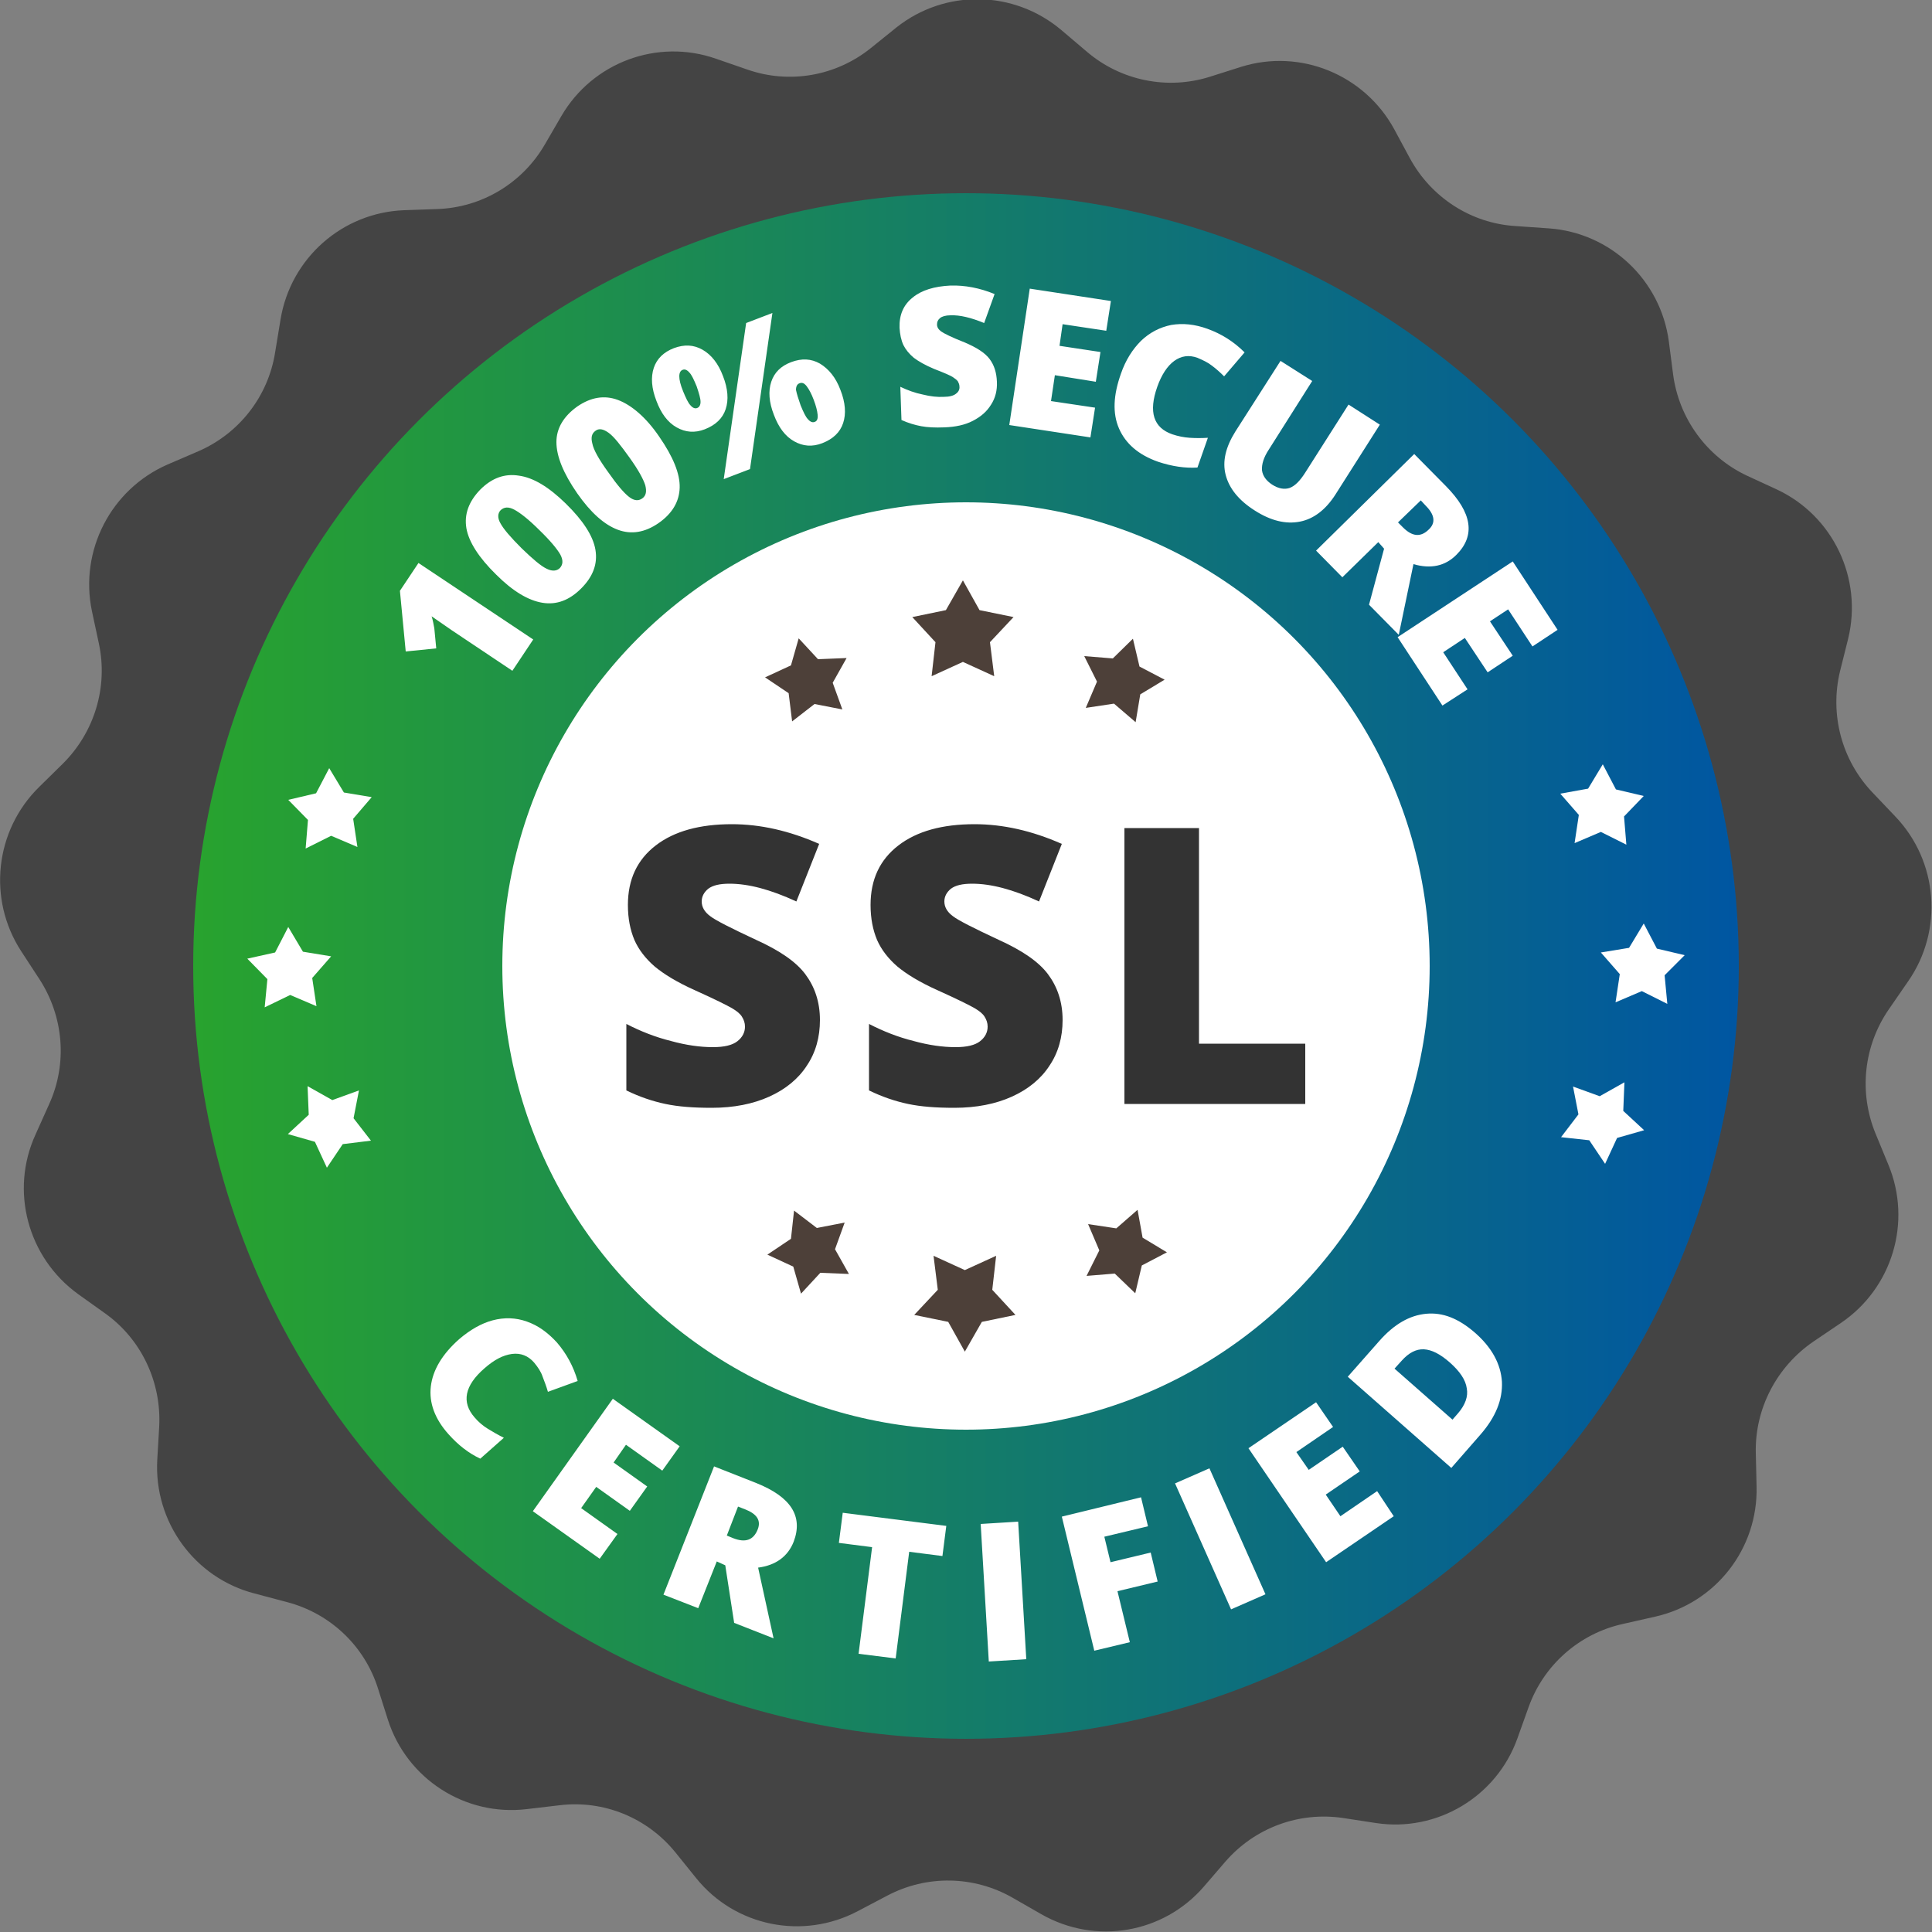
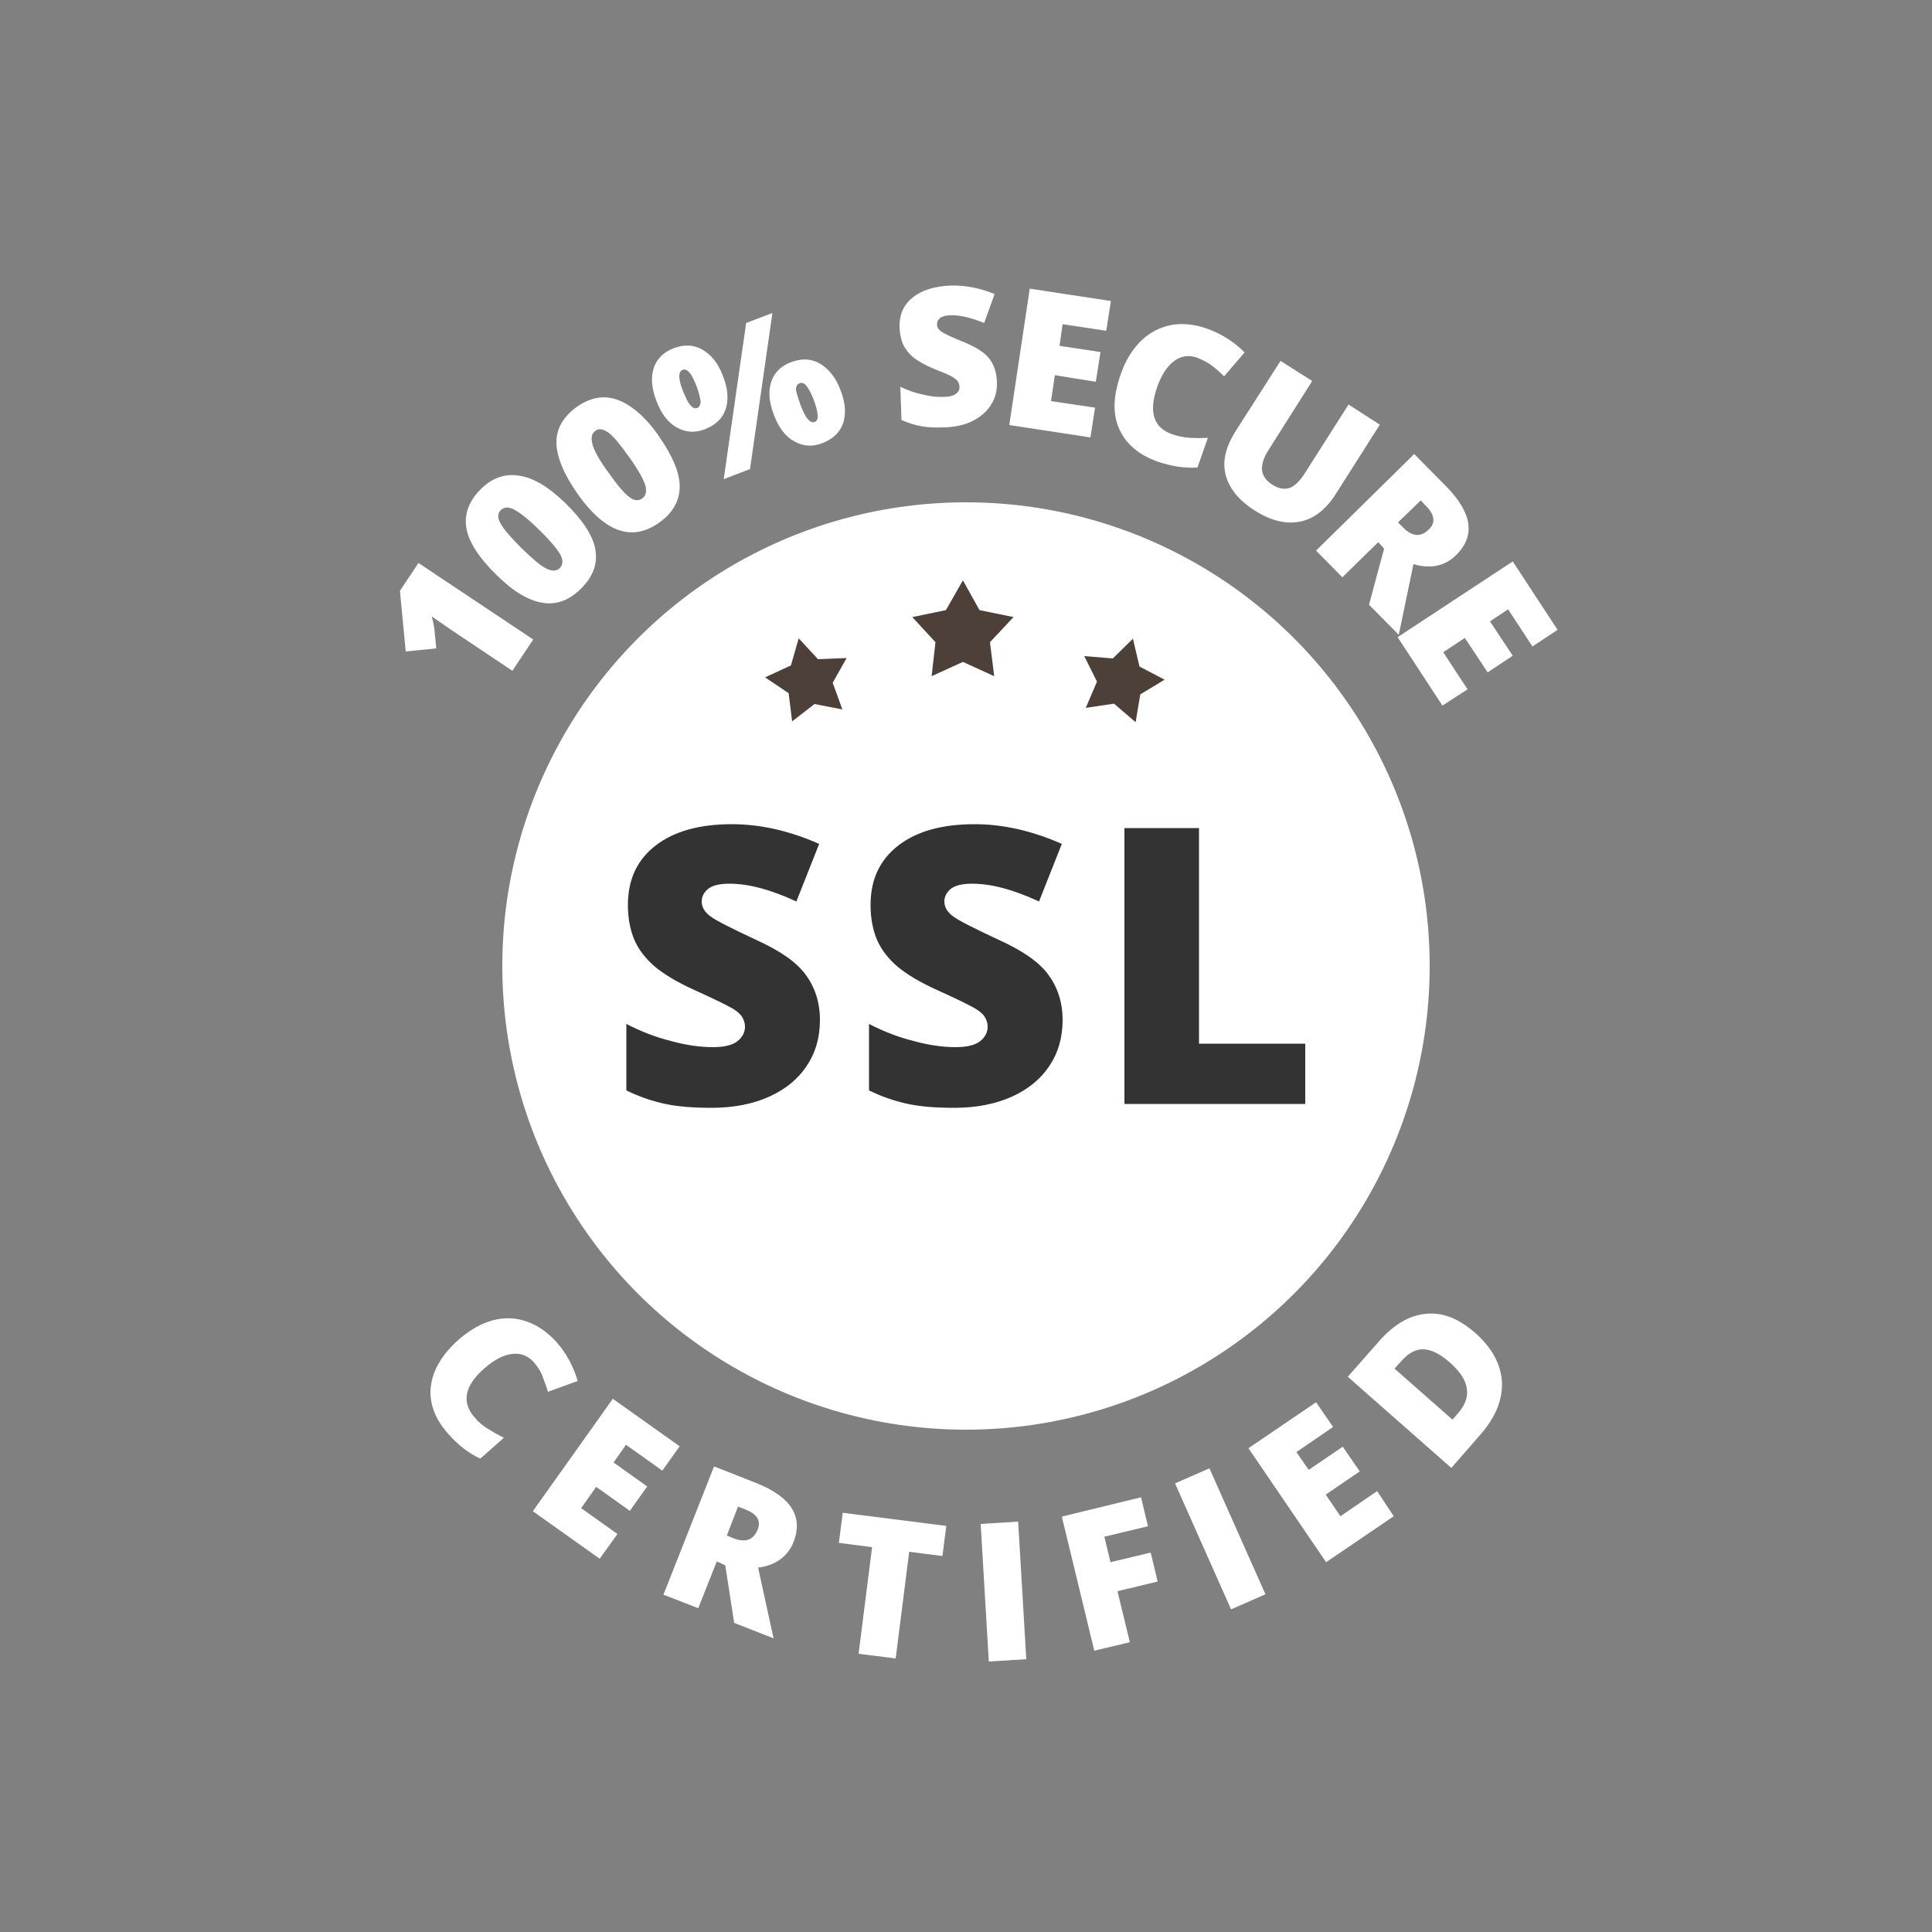
<svg xmlns="http://www.w3.org/2000/svg" version="1.1" id="Layer_1" x="0" y="0" viewBox="0 0 500 500" xml:space="preserve">
  <rect x="0" y="0" width="500" height="500" fill="#808080" stroke="none" />
  <style>.st2{fill:#fff}.st3{fill:#4d4039}.st4{fill:#333}</style>
-   <path d="M454.4 376.1l.2 8.6c.4 16.1-10.6 30.2-26.3 33.7l-8.4 1.9c-11.2 2.5-20.4 10.6-24.3 21.5l-2.9 8.1c-5.4 15.1-20.8 24.3-36.6 21.9l-8.5-1.3c-11.4-1.7-22.8 2.5-30.4 11.2l-5.6 6.5c-10.5 12.2-28.1 15.2-42.1 7.2l-7.5-4.3c-10-5.7-22.2-5.9-32.4-.5l-7.6 4c-14.2 7.5-31.7 4-41.8-8.5l-5.4-6.7c-7.3-9-18.6-13.6-30-12.2l-8.5 1c-15.9 1.9-31-7.8-35.9-23.1l-2.6-8.2c-3.5-11-12.4-19.4-23.6-22.3l-8.3-2.2c-15.5-4-26.1-18.5-25.2-34.6l.5-8.6c.6-11.5-4.6-22.6-14-29.3l-7-5c-13-9.4-17.7-26.7-11-41.3l3.5-7.8c4.8-10.5 3.8-22.7-2.5-32.4l-4.7-7.2c-8.8-13.5-6.8-31.3 4.6-42.5l6.1-6c8.2-8.1 11.8-19.8 9.4-31.1l-1.8-8.4c-3.3-15.7 4.9-31.6 19.6-38l7.9-3.4c10.6-4.6 18.1-14.2 19.9-25.6l1.4-8.5c2.6-15.9 16-27.7 32-28.3l8.6-.3c11.5-.4 22-6.7 27.8-16.7l4.3-7.4c8.1-13.9 24.9-20.1 40-14.8l8.1 2.8c10.9 3.8 22.9 1.7 31.9-5.5l6.7-5.4c12.6-10 30.4-9.7 42.7.7l6.6 5.6c8.8 7.5 20.8 9.9 31.7 6.5l8.2-2.6c15.3-4.8 31.9 2 39.6 16.1l4.1 7.6c5.5 10.1 15.8 16.8 27.3 17.5l8.6.6c16 1.1 29 13.4 31.1 29.3l1.1 8.5c1.5 11.4 8.7 21.3 19.1 26.2l7.8 3.6c14.5 6.8 22.2 23 18.4 38.6l-2.1 8.4c-2.7 11.2.4 23 8.4 31.4l5.9 6.2c11.1 11.6 12.5 29.5 3.3 42.7l-4.9 7.1c-6.6 9.5-7.9 21.6-3.5 32.3l3.3 8c6.2 14.9 1 32-12.3 41l-7.1 4.8c-9.5 6.5-15.2 17.4-14.9 28.9z" fill="#444" />
  <linearGradient id="SVGID_1_" gradientUnits="userSpaceOnUse" x1="50" y1="250" x2="450" y2="250">
    <stop offset="0" stop-color="#28a32e" />
    <stop offset="1" stop-color="#0056a2" />
  </linearGradient>
-   <circle cx="250" cy="250" r="200" fill="url(#SVGID_1_)" />
  <path class="st2" d="M138 165.5l-5.4 8.1-15.7-10.5c-1.9-1.3-3.6-2.5-5.2-3.6.3.9.5 2 .7 3.1l.5 5.2-7.9.8-1.5-15.7 4.8-7.2 29.7 19.8zM146.4 130.3c4.5 4.4 7.1 8.4 7.7 12 .6 3.6-.6 6.9-3.7 10-3 3-6.3 4.3-10 3.7-3.7-.6-7.7-3-12-7.3-4.5-4.4-7.1-8.5-7.7-12-.6-3.6.6-6.9 3.6-10 3-3 6.3-4.2 10-3.6 3.7.5 7.7 2.9 12.1 7.2zM135 141.9c2.9 2.8 5 4.6 6.5 5.3 1.4.7 2.6.6 3.4-.2.8-.9.9-2 .1-3.5-.8-1.4-2.6-3.6-5.4-6.3-2.8-2.8-5-4.5-6.5-5.3-1.5-.8-2.6-.7-3.5.1-.8.8-.9 2-.1 3.4.8 1.5 2.6 3.6 5.5 6.5zM170.6 113c3.6 5.2 5.4 9.6 5.3 13.2-.1 3.6-1.9 6.7-5.5 9.2-3.5 2.4-7 3-10.5 1.7s-7-4.4-10.5-9.4c-3.6-5.2-5.4-9.6-5.4-13.3 0-3.6 1.9-6.7 5.4-9.2 3.5-2.4 7-3 10.5-1.7s7.3 4.5 10.7 9.5zm-13.2 9.2c2.3 3.3 4.1 5.4 5.4 6.4 1.3 1 2.4 1.1 3.4.4 1-.7 1.2-1.8.8-3.4-.5-1.6-1.8-4-4.1-7.2s-4-5.4-5.4-6.4-2.5-1.2-3.4-.5c-1 .7-1.2 1.8-.8 3.3.3 1.6 1.7 4.1 4.1 7.4zM187.1 97.3c1.3 3.3 1.5 6.2.7 8.6-.8 2.4-2.6 4.1-5.4 5.2-2.6 1-5 .8-7.3-.5s-4-3.6-5.2-6.8c-1.3-3.3-1.5-6.2-.7-8.6s2.6-4.1 5.2-5.1c2.7-1 5.1-.9 7.4.4s4.1 3.6 5.3 6.8zm-10.3 4c.7 1.7 1.3 3 1.9 3.6.6.7 1.2.9 1.7.7.6-.2.9-.8.9-1.6 0-.9-.4-2.2-1-4-.7-1.7-1.3-3-1.9-3.6-.6-.7-1.2-.9-1.7-.7-.6.2-.9.8-.9 1.7 0 .9.3 2.2 1 3.9zM199.9 81l-5.8 40.4-6.8 2.6 5.8-40.4 6.8-2.6zm17.6 19.9c1.3 3.3 1.5 6.2.7 8.6-.8 2.4-2.6 4.1-5.4 5.2-2.6 1-5 .8-7.3-.5s-4-3.6-5.2-6.8c-1.3-3.3-1.5-6.2-.7-8.6.8-2.4 2.5-4.1 5.2-5.1s5.1-.9 7.4.4c2.3 1.4 4.1 3.6 5.3 6.8zm-10.3 4c.7 1.7 1.3 3 1.9 3.6.6.7 1.2.9 1.7.7.7-.2.9-.9.8-1.9s-.4-2.2-1-3.8-1.2-2.7-1.8-3.5c-.6-.8-1.2-1.1-1.9-.8-.6.2-.9.8-.9 1.7.2 1 .6 2.3 1.2 4zM258 98.8c.1 2.2-.4 4.2-1.5 5.9-1.1 1.8-2.6 3.1-4.7 4.2s-4.6 1.6-7.4 1.7c-2.4.1-4.4 0-6-.3-1.6-.3-3.3-.8-5.1-1.6l-.3-8.6c1.9.9 3.8 1.6 5.8 2 2 .5 3.8.7 5.5.6 1.4 0 2.5-.3 3.1-.8.7-.5 1-1.2.9-1.9 0-.5-.2-.9-.4-1.3-.3-.4-.7-.7-1.3-1.1-.6-.4-2.2-1.1-4.8-2.1-2.4-1-4.1-2-5.3-2.9-1.2-1-2.1-2.1-2.7-3.3-.6-1.3-.9-2.8-1-4.5-.1-3.3 1-5.9 3.4-7.8 2.3-1.9 5.6-2.9 9.8-3.1 3.7-.1 7.5.6 11.4 2.2l-2.7 7.5c-3.4-1.4-6.3-2.1-8.7-2-1.3 0-2.2.3-2.7.7-.6.5-.8 1-.8 1.7s.4 1.3 1.1 1.8c.7.5 2.7 1.5 6 2.8 3.1 1.3 5.3 2.7 6.5 4.3 1.2 1.6 1.8 3.5 1.9 5.9zM282.2 113.2l-21-3.2 5.3-35.3 21 3.2-1.2 7.7-11.3-1.7-.8 5.6 10.6 1.6-1.2 7.7-10.6-1.7-1 6.7 11.4 1.7-1.2 7.7zM309.9 92.6c-2.2-.8-4.2-.5-6 .8-1.8 1.3-3.3 3.6-4.4 6.7-2.3 6.5-1 10.6 3.9 12.3 1.5.5 3 .8 4.5.9 1.5.1 3.1.1 4.7 0l-2.7 7.7c-3.2.2-6.6-.3-10.2-1.5-5.1-1.8-8.4-4.7-10.1-8.6-1.7-3.9-1.5-8.6.5-14.2 1.2-3.5 3-6.3 5.2-8.5 2.3-2.2 4.9-3.5 7.8-4.1 3-.5 6.1-.2 9.4 1 3.6 1.3 6.8 3.3 9.6 6.1l-5.3 6.2c-1-1-2.1-2-3.2-2.8-1-.8-2.3-1.4-3.7-2zM357.1 109.9L345.6 128c-2.5 3.9-5.6 6.3-9.2 7-3.6.7-7.5-.2-11.7-2.9-4.1-2.6-6.6-5.7-7.5-9.2-.9-3.5 0-7.2 2.5-11.2l11.7-18.3 8.2 5.2-11.2 17.7c-1.4 2.1-1.9 3.9-1.8 5.4.2 1.5 1.1 2.7 2.6 3.7 1.7 1.1 3.2 1.3 4.5.9 1.4-.5 2.7-1.8 4.1-4l11.2-17.6 8.1 5.2zM356.7 140.3l-9.3 9.1-6.8-6.9 25.4-25 8.2 8.3c6.8 6.9 7.7 12.8 2.7 17.8-2.9 2.9-6.6 3.7-11.1 2.4l-3.8 18.3-7.7-7.8 3.9-14.5-1.5-1.7zm5.1-5.1l1.3 1.3c2.4 2.4 4.6 2.6 6.7.5 1.8-1.7 1.5-3.8-.8-6.1l-1.3-1.4-5.9 5.7zM373.3 182.6l-11.6-17.7 29.8-19.6 11.6 17.7-6.5 4.3-6.3-9.6-4.7 3.1 5.9 8.9-6.5 4.3-5.9-8.9-5.6 3.7 6.3 9.6-6.5 4.2z" />
  <circle class="st2" cx="250" cy="250" r="120" />
  <g>
    <path class="st3" d="M249.2 171.3l-8.1 3.7 1-8.8-6-6.5 8.7-1.8 4.4-7.7 4.3 7.7 8.8 1.8-6.1 6.5 1.1 8.8zM210.8 182.2l-5.8 4.5-.9-7.3-6.1-4.1 6.7-3.1 2-7 5 5.4 7.4-.3-3.6 6.4 2.5 6.9zM288.3 182.1l-7.3 1.1 2.9-6.8-3.3-6.6 7.4.6 5.2-5.1 1.7 7.2 6.5 3.4-6.3 3.8-1.2 7.2z" />
    <g>
-       <path class="st3" d="M249.7 328.7l-8.1-3.7 1.1 8.8-6.1 6.5 8.8 1.8 4.3 7.7 4.4-7.7 8.7-1.8-6-6.5 1-8.8zM211.4 317.8l-5.9-4.5-.8 7.3-6.1 4.1 6.7 3.1 2 7 5-5.4 7.4.3-3.6-6.4 2.5-6.9zM288.9 317.9l-7.3-1.1 2.9 6.8-3.3 6.6 7.3-.6 5.3 5.1 1.7-7.2 6.5-3.4-6.3-3.8-1.3-7.2z" />
-     </g>
+       </g>
  </g>
  <g>
    <path class="st2" d="M138.2 352.6c-1.5-1.7-3.4-2.5-5.7-2.2-2.3.3-4.6 1.5-7.1 3.7-5.2 4.5-6 8.8-2.6 12.7 1 1.2 2.2 2.2 3.5 3 1.3.8 2.7 1.6 4.1 2.3l-6.1 5.4c-3-1.4-5.7-3.5-8.2-6.3-3.6-4-5.1-8.2-4.6-12.4.5-4.2 2.9-8.3 7.3-12.2 2.8-2.4 5.7-4.1 8.7-4.9 3-.8 6-.7 8.8.3 2.9 1 5.4 2.8 7.8 5.4 2.5 2.9 4.3 6.2 5.4 10l-7.7 2.8c-.4-1.4-.9-2.7-1.4-4-.4-1.2-1.2-2.4-2.2-3.6zM155.2 403.4l-17.3-12.3 20.7-29.1 17.3 12.3-4.5 6.3-9.4-6.7-3.2 4.6 8.7 6.2-4.5 6.3-8.7-6.2-3.9 5.5 9.4 6.7-4.6 6.4zM185.5 404.1l-4.8 12.1-9-3.5 13.1-33.2 10.9 4.3c9 3.6 12.2 8.6 9.7 15.2-1.5 3.8-4.6 6.1-9.2 6.7l4 18.3-10.2-4-2.3-14.9-2.2-1zm2.6-6.7l1.7.7c3.1 1.2 5.2.5 6.3-2.3.9-2.3-.2-4-3.3-5.2l-1.8-.7-2.9 7.5zM231.8 429.2l-9.6-1.2 3.5-27.6-8.6-1.1 1-7.8 26.8 3.4-1 7.8-8.6-1.1-3.5 27.6zM255.9 430l-2.1-35.6 9.7-.6 2.1 35.6-9.7.6zM292.4 425l-9.2 2.2-8.4-34.7 20.5-5 1.8 7.5-11.3 2.7 1.6 6.6 10.4-2.5 1.8 7.5-10.4 2.5 3.2 13.2zM318.6 416.5l-14.5-32.6 8.9-3.9 14.5 32.6-8.9 3.9zM360.7 392.4l-17.5 11.9-20.1-29.5 17.5-11.9 4.4 6.4-9.5 6.5 3.2 4.6 8.8-6 4.4 6.4-8.8 6 3.8 5.6 9.5-6.5 4.3 6.5zM381.6 344.8c4.5 3.9 6.8 8.2 7.1 12.8.2 4.6-1.6 9.1-5.5 13.6l-7.6 8.7-26.8-23.6 8.2-9.3c3.8-4.3 7.8-6.6 12.1-7s8.3 1.2 12.5 4.8zm-6.4 7.8c-2.5-2.2-4.7-3.3-6.7-3.4-2-.1-3.9.9-5.7 2.9l-1.9 2.1 15 13.2 1.4-1.6c1.9-2.2 2.7-4.4 2.3-6.5-.3-2.2-1.8-4.4-4.4-6.7z" />
  </g>
  <g>
    <path class="st4" d="M212.2 264c0 4.4-1.1 8.4-3.4 11.8-2.2 3.4-5.5 6.1-9.7 8-4.2 1.9-9.2 2.9-14.9 2.9-4.8 0-8.7-.3-12-1s-6.6-1.8-10.1-3.5V265c3.7 1.9 7.5 3.4 11.5 4.4 4 1.1 7.6 1.6 10.9 1.6 2.9 0 5-.5 6.3-1.5 1.3-1 2-2.3 2-3.8 0-1-.3-1.8-.8-2.6s-1.4-1.5-2.6-2.2c-1.2-.7-4.4-2.3-9.5-4.6-4.7-2.1-8.1-4.2-10.5-6.2-2.3-2-4.1-4.3-5.2-6.8-1.1-2.6-1.7-5.6-1.7-9.1 0-6.6 2.4-11.7 7.2-15.4 4.8-3.7 11.4-5.5 19.7-5.5 7.4 0 14.9 1.7 22.6 5.1l-5.9 14.9c-6.7-3.1-12.4-4.6-17.3-4.6-2.5 0-4.3.4-5.5 1.3-1.1.9-1.7 2-1.7 3.3 0 1.4.7 2.7 2.2 3.8 1.4 1.1 5.4 3.1 11.8 6.1 6.2 2.8 10.4 5.7 12.8 8.9s3.8 7.1 3.8 11.9zM275 264c0 4.4-1.1 8.4-3.4 11.8-2.2 3.4-5.5 6.1-9.7 8-4.2 1.9-9.2 2.9-14.9 2.9-4.8 0-8.7-.3-12-1s-6.6-1.8-10.1-3.5V265c3.7 1.9 7.5 3.4 11.5 4.4 4 1.1 7.6 1.6 10.9 1.6 2.9 0 5-.5 6.3-1.5 1.3-1 2-2.3 2-3.8 0-1-.3-1.8-.8-2.6s-1.4-1.5-2.6-2.2c-1.2-.7-4.4-2.3-9.5-4.6-4.7-2.1-8.1-4.2-10.5-6.2-2.3-2-4.1-4.3-5.2-6.8-1.1-2.6-1.7-5.6-1.7-9.1 0-6.6 2.4-11.7 7.2-15.4 4.8-3.7 11.4-5.5 19.7-5.5 7.4 0 14.9 1.7 22.6 5.1l-5.9 14.9c-6.7-3.1-12.4-4.6-17.3-4.6-2.5 0-4.3.4-5.5 1.3-1.1.9-1.7 2-1.7 3.3 0 1.4.7 2.7 2.2 3.8 1.4 1.1 5.4 3.1 11.8 6.1 6.2 2.8 10.4 5.7 12.8 8.9s3.8 7.1 3.8 11.9zM291 285.7v-71.4h19.3v55.8h27.5v15.6H291z" />
  </g>
  <g>
-     <path class="st2" d="M91.5 289.4l4.5 5.8-7.3.9-4.1 6.1-3.1-6.7-7-2 5.4-5-.3-7.4 6.4 3.6 6.9-2.5zM91.4 211.9l1.1 7.3-6.8-2.9-6.6 3.3.6-7.4-5.1-5.2 7.2-1.7 3.4-6.5 3.8 6.3 7.2 1.2zM80.8 253.1l1.1 7.3-6.8-2.9-6.6 3.2.7-7.3-5.2-5.3 7.2-1.6 3.4-6.6 3.8 6.4 7.3 1.2z" />
    <g>
-       <path class="st2" d="M408.5 288.4l-4.5 5.9 7.3.8 4.1 6.1 3.1-6.7 7-2-5.4-5 .3-7.4-6.4 3.6-6.9-2.5zM408.6 210.9l-1.1 7.3 6.8-2.9 6.6 3.3-.6-7.3 5.1-5.3-7.2-1.7-3.4-6.5-3.8 6.3-7.2 1.3zM419.2 252.1l-1.1 7.3 6.8-2.9 6.6 3.3-.7-7.4 5.2-5.2-7.2-1.7-3.4-6.5-3.8 6.3-7.3 1.2z" />
-     </g>
+       </g>
  </g>
</svg>